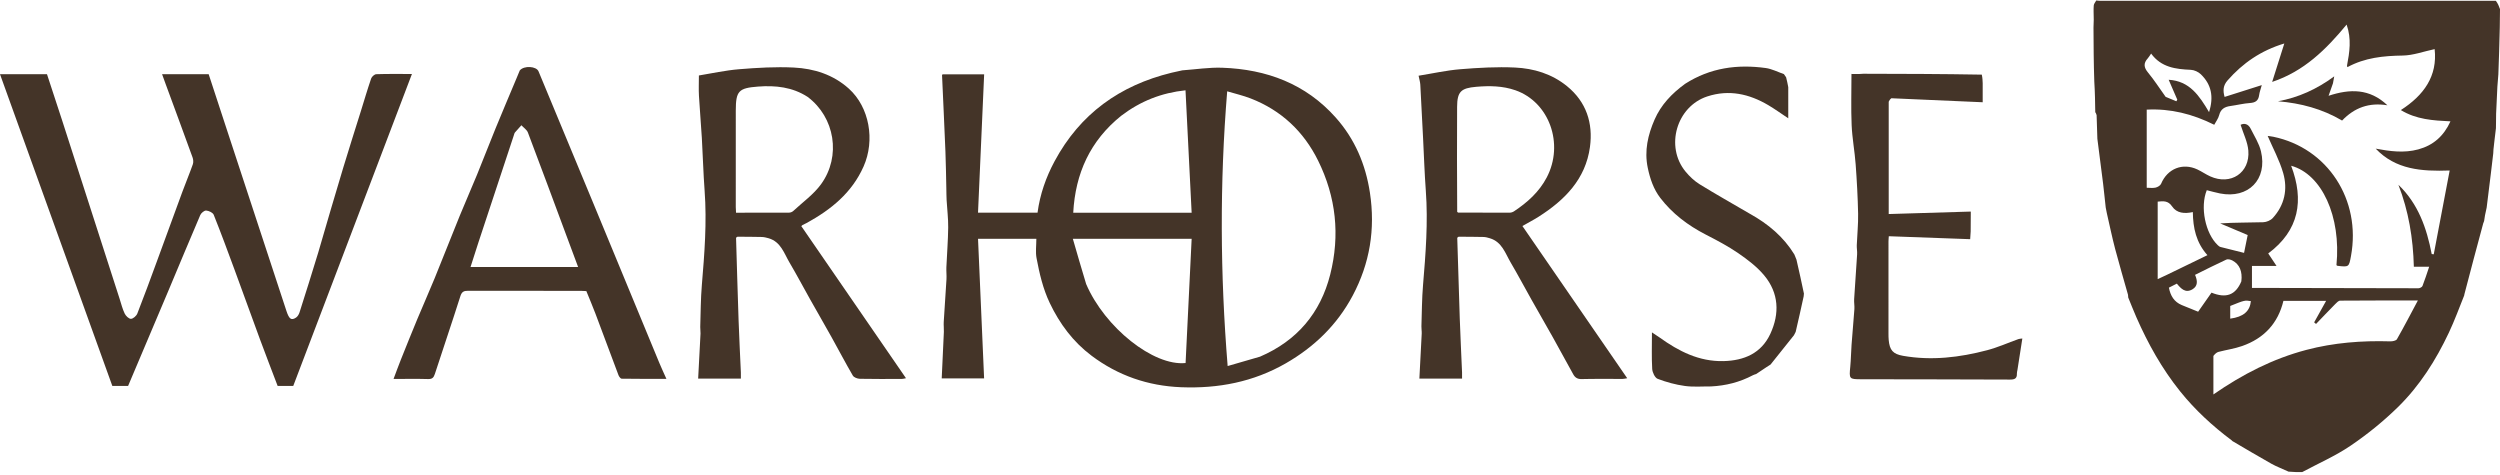
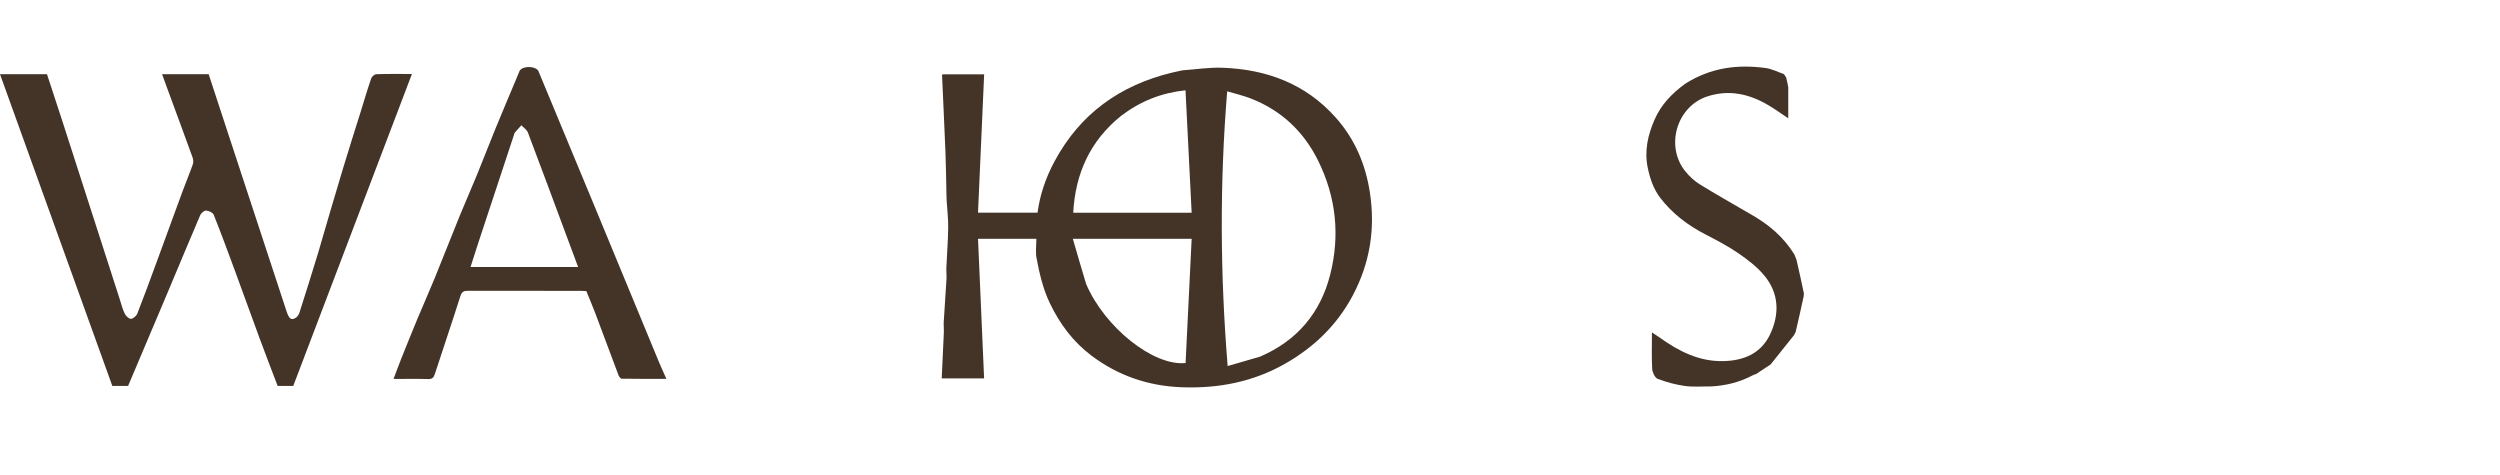
<svg xmlns="http://www.w3.org/2000/svg" width="800" height="152" viewBox="0 0 800 152" fill="none">
-   <path d="M795.733 66.426C795.577 67.162 795.422 67.898 795.196 68.922C795.059 69.694 794.992 70.177 794.925 70.661C794.879 70.837 794.833 71.012 794.643 71.436C792.536 79.171 790.574 86.657 788.612 94.143C788.594 94.219 788.576 94.295 788.536 94.557C786.9 98.65 785.44 102.63 783.639 106.449C779.474 115.281 774.265 123.51 767.274 130.338C762.66 134.843 757.569 138.97 752.235 142.593C747.38 145.89 741.908 148.279 736.708 151.068C735.333 151.073 733.958 151.077 732.33 150.922C730.336 149.987 728.525 149.336 726.868 148.408C722.667 146.054 718.535 143.576 714.375 141.147C714.375 141.147 714.297 141.07 714.169 140.934C707.952 136.281 702.427 131.182 697.663 125.257C691.839 118.013 687.361 109.991 683.638 101.517C682.722 99.43 681.896 97.304 681.029 95.196C681.029 95.012 681.028 94.827 680.968 94.347C679.548 89.258 678.114 84.483 676.849 79.663C675.847 75.844 675.053 71.97 674.166 68.12C674.072 67.649 673.977 67.177 673.826 66.379C673.514 63.633 673.292 61.208 672.995 58.793C672.404 53.995 671.772 49.202 671.157 44.407C671.077 41.994 670.997 39.581 670.915 36.843C670.77 36.31 670.627 36.103 670.484 35.896C670.438 32.718 670.394 29.54 670.172 26.069C669.97 20.131 669.944 14.484 669.919 8.838C669.946 8.11 669.974 7.381 669.997 6.281C669.982 4.522 669.89 3.128 669.999 1.75C670.042 1.199 670.526 0.682 670.81 0.15C671.228 0.19 671.647 0.263 672.065 0.263C714.143 0.262 756.22 0.255 798.662 0.25C799.351 1.138 799.676 2.024 800 2.91C799.976 4.756 799.951 6.603 799.927 8.839C799.8 14.038 799.672 18.849 799.474 23.81C799.337 25.14 799.27 26.319 799.162 27.691C799 30.71 798.879 33.536 798.758 36.362C798.761 37.25 798.765 38.138 798.724 39.343C798.687 40.113 798.694 40.566 798.701 41.02C798.553 42.17 798.405 43.321 798.246 44.817C798.127 46.04 798.019 46.917 797.911 47.795C797.888 48.114 797.865 48.432 797.839 49.089C797.586 51.437 797.332 53.445 797.084 55.454C796.632 59.111 796.183 62.769 795.733 66.426ZM751.192 21.478C751.138 21.431 751.084 21.384 751.045 20.987C751.858 16.716 752.528 12.447 750.916 7.868C744.321 15.859 737.28 22.812 727.091 26.212C728.426 21.991 729.657 18.1 730.981 13.913C723.501 16.173 717.696 20.186 712.83 25.72C711.382 27.366 711.299 28.984 711.868 31.014C715.843 29.752 719.679 28.533 723.77 27.233C723.409 28.561 723.047 29.488 722.922 30.445C722.69 32.213 721.746 32.839 720.005 32.961C717.905 33.108 715.835 33.635 713.741 33.923C711.928 34.173 710.637 34.86 710.137 36.832C709.861 37.924 709.103 38.894 708.557 39.928C701.592 36.452 694.525 34.692 686.951 35.082C686.951 43.478 686.951 51.685 686.951 60.082C688.007 60.082 688.951 60.239 689.805 60.031C690.46 59.871 691.311 59.377 691.547 58.812C693.569 53.973 698.448 51.991 703.195 54.24C704.594 54.902 705.878 55.81 707.286 56.446C713.827 59.395 720.045 55.304 719.466 48.18C719.243 45.435 717.881 42.782 716.991 39.94C718.095 39.369 719.411 39.567 720.218 41.189C721.402 43.566 722.908 45.897 723.511 48.431C725.652 57.422 719.461 63.68 710.417 61.908C708.984 61.627 707.577 61.211 706.169 60.859C703.972 66.229 705.688 74.705 709.709 78.475C709.954 78.705 710.247 78.952 710.559 79.033C713.118 79.697 715.686 80.323 718.099 80.923C718.425 79.318 718.836 77.289 719.258 75.213C716.312 73.967 713.381 72.727 710.45 71.487C715.133 71.174 719.699 71.257 724.258 71.112C725.3 71.078 726.603 70.52 727.298 69.758C731.072 65.623 732.126 60.58 730.619 55.365C729.428 51.245 727.321 47.391 725.656 43.501C725.977 43.547 726.739 43.614 727.484 43.768C744.845 47.367 755.632 63.951 752.315 81.933C751.662 85.474 751.662 85.476 748.012 85.065C747.889 85.051 747.779 84.921 747.665 84.843C749.192 69.29 743.006 55.727 733.166 53.04C737.371 64.137 735.739 73.723 725.832 81.104C726.672 82.366 727.469 83.565 728.496 85.109C725.482 85.109 722.932 85.109 720.626 85.109C720.626 87.586 720.626 89.86 720.626 92.131C738.36 92.178 756.134 92.23 773.907 92.241C774.35 92.241 775.05 91.879 775.194 91.514C775.954 89.583 776.574 87.597 777.335 85.358C775.511 85.358 774.056 85.358 772.432 85.358C772.2 76.249 770.749 67.525 767.487 59.124C773.824 65.204 776.542 72.98 778.142 81.294C778.361 81.322 778.58 81.351 778.799 81.379C780.481 72.525 782.164 63.672 783.895 54.559C774.863 54.886 766.592 54.273 760.225 47.567C764.789 48.416 769.305 49.043 773.866 47.8C778.642 46.499 781.986 43.566 784.151 38.83C778.55 38.566 773.221 38.236 768.268 35.222C775.651 30.487 780.041 24.327 779.085 15.719C775.507 16.479 772.191 17.729 768.857 17.776C762.691 17.864 756.772 18.453 751.192 21.478ZM708.288 113.895C708.288 117.93 708.288 121.965 708.288 126.222C717.667 119.728 727.338 114.787 738.025 111.968C746.83 109.646 755.793 108.964 764.863 109.233C765.596 109.255 766.739 109.035 767.019 108.544C769.274 104.597 771.367 100.559 773.718 96.158C765.026 96.158 756.941 96.137 748.856 96.207C748.323 96.211 747.726 96.844 747.276 97.3C745.205 99.397 743.176 101.536 741.132 103.661C740.93 103.492 740.729 103.323 740.527 103.154C741.764 100.933 743.002 98.713 744.364 96.268C739.611 96.268 735.21 96.268 730.696 96.268C728.956 103.528 724.421 108.3 717.483 110.729C715.039 111.585 712.426 111.948 709.909 112.608C709.332 112.759 708.833 113.21 708.288 113.895ZM693.386 87.955C697.666 85.878 701.946 83.802 706.38 81.651C702.749 77.613 701.77 72.935 701.708 67.865C699.052 68.436 696.572 68.272 695.065 66.044C693.796 64.167 692.273 64.341 690.46 64.517C690.46 72.795 690.46 80.965 690.46 89.321C691.461 88.851 692.278 88.466 693.386 87.955ZM717.229 90.036C717.626 86.909 716.677 84.579 714.378 83.363C713.82 83.068 712.943 82.832 712.441 83.063C709.083 84.609 705.787 86.288 702.416 87.952C703.229 89.843 703.367 91.526 701.568 92.59C699.353 93.899 697.921 92.385 696.591 90.761C695.696 91.214 694.898 91.618 694.049 92.047C694.548 94.667 695.733 96.608 698.166 97.622C699.836 98.318 701.518 98.984 703.405 99.748C704.671 97.941 706.188 95.775 707.682 93.644C712.343 95.543 715.381 94.448 717.229 90.036ZM693.001 30.989C694.144 31.462 695.288 31.935 696.431 32.408C696.532 32.237 696.633 32.066 696.734 31.894C695.831 29.81 694.928 27.725 693.976 25.528C700.678 25.916 703.779 30.626 706.894 35.877C708.481 30.901 707.598 27.009 704.291 23.789C703.485 23.005 702.163 22.389 701.051 22.341C696.217 22.132 691.597 21.571 688.358 17.146C687.913 17.788 687.647 18.279 687.281 18.678C685.855 20.236 686.01 21.576 687.368 23.217C689.337 25.596 691.015 28.215 693.001 30.989ZM713.672 97.905C713.672 99.254 713.672 100.602 713.672 101.967C717.891 101.4 719.971 99.6 720.282 96.361C718.309 96.049 718.309 96.049 713.672 97.905Z" fill="#443428" />
  <path d="M378.35 22.507C382.733 22.195 386.944 21.525 391.127 21.674C405.304 22.177 417.819 26.799 427.459 37.646C433.54 44.488 436.99 52.575 438.371 61.641C440.145 73.284 438.371 84.254 432.836 94.64C427.855 103.988 420.552 111.038 411.438 116.274C401.065 122.233 389.831 124.381 377.953 123.912C367.336 123.493 357.768 120.183 349.316 113.84C343.413 109.41 339.104 103.635 335.917 96.949C333.733 92.365 332.623 87.509 331.695 82.603C331.325 80.648 331.634 78.564 331.634 76.422C325.354 76.422 319.254 76.422 312.97 76.422C313.619 91.33 314.262 106.112 314.914 121.078C310.478 121.078 306.025 121.078 301.349 121.078C301.583 116.087 301.827 111.147 302.037 106.206C302.081 105.155 301.932 104.095 301.994 103.046C302.268 98.474 302.608 93.905 302.874 89.333C302.947 88.074 302.786 86.802 302.84 85.54C303.022 81.297 303.374 77.058 303.423 72.814C303.456 69.889 303.081 66.961 302.916 64.032C302.849 62.836 302.856 61.635 302.829 60.436C302.736 56.461 302.698 52.484 302.538 48.512C302.21 40.358 301.816 32.207 301.454 24.054C301.452 23.998 301.516 23.94 301.61 23.78C305.96 23.78 310.37 23.78 314.929 23.78C314.273 38.566 313.621 53.258 312.965 68.062C319.431 68.062 325.743 68.062 332.01 68.062C332.797 62.178 334.699 56.757 337.46 51.612C345.609 36.434 358.339 27.317 374.908 23.271C375.99 23.007 377.08 22.772 378.35 22.507ZM403.205 114.132C415.015 109.048 422.545 100.212 425.676 87.814C428.848 75.253 427.541 63.017 421.79 51.393C417.17 42.055 409.999 35.306 400.228 31.508C397.787 30.559 395.205 29.97 392.701 29.22C390.285 58.678 390.457 87.708 392.849 117.134C396.295 116.145 399.597 115.197 403.205 114.132ZM358.791 37.044C348.862 45.018 344.106 55.493 343.435 68.075C356.224 68.075 368.679 68.075 381.326 68.075C380.67 54.998 380.02 42.024 379.362 28.895C371.705 29.708 364.997 32.326 358.791 37.044ZM347.571 90.903C353.54 104.807 369.13 117.228 379.387 116.169C380.032 102.964 380.677 89.746 381.328 76.42C368.748 76.42 356.377 76.42 343.313 76.42C344.736 81.346 346.076 85.981 347.571 90.903Z" fill="#443428" />
  <path d="M101.828 80.836C104.502 71.634 107.141 62.603 109.857 53.595C111.674 47.568 113.603 41.574 115.477 35.564C116.564 32.078 117.588 28.571 118.773 25.119C118.978 24.521 119.836 23.76 120.414 23.741C124.142 23.616 127.875 23.677 131.818 23.677C119.128 57.031 106.503 90.214 93.84 123.499C92.219 123.499 90.541 123.499 88.844 123.499C86.968 118.558 85.047 113.607 83.207 108.627C80.458 101.187 77.785 93.72 75.042 86.278C72.879 80.411 70.717 74.543 68.391 68.74C68.109 68.039 66.827 67.432 65.969 67.374C65.361 67.333 64.372 68.156 64.086 68.823C60.611 76.913 57.25 85.053 53.829 93.168C49.577 103.255 45.297 113.33 40.991 123.501C39.352 123.501 37.681 123.501 35.945 123.501C23.991 90.327 12.034 57.144 0 23.749C5.251 23.749 10.039 23.749 15.038 23.749C16.65 28.663 18.306 33.644 19.918 38.638C26.048 57.643 32.163 76.652 38.287 95.658C38.794 97.233 39.188 98.866 39.901 100.344C40.263 101.096 41.231 102.042 41.902 102.025C42.616 102.006 43.647 101.087 43.946 100.327C46.094 94.864 48.106 89.346 50.133 83.835C52.89 76.343 55.606 68.836 58.37 61.346C59.454 58.408 60.669 55.518 61.709 52.566C61.938 51.917 61.858 51.032 61.616 50.365C58.76 42.476 55.845 34.608 52.948 26.733C52.602 25.794 52.266 24.85 51.867 23.747C56.962 23.747 61.75 23.747 66.775 23.747C68.66 29.497 70.569 35.328 72.484 41.157C78.865 60.583 85.246 80.01 91.634 99.433C92.521 102.131 93.192 102.628 94.721 101.635C95.244 101.295 95.65 100.587 95.85 99.964C97.873 93.658 99.842 87.335 101.828 80.836Z" fill="#443428" />
-   <path d="M466.321 76.175C466.586 84.757 466.826 93.34 467.125 101.921C467.326 107.673 467.614 113.422 467.856 119.173C467.882 119.79 467.859 120.41 467.859 121.144C463.362 121.144 458.955 121.144 454.201 121.144C454.455 116.317 454.718 111.529 454.95 106.74C454.987 105.972 454.829 105.195 454.855 104.425C454.999 100.026 455.002 95.614 455.37 91.234C456.212 81.184 457.006 71.15 456.262 61.05C455.849 55.438 455.668 49.809 455.382 44.188C455.093 38.49 454.819 32.792 454.497 27.096C454.447 26.227 454.172 25.372 453.946 24.23C458.474 23.502 462.865 22.513 467.308 22.151C473.118 21.678 478.984 21.34 484.795 21.611C490.827 21.891 496.6 23.643 501.423 27.559C507.629 32.599 509.824 39.398 508.787 47.035C507.387 57.337 500.692 64.055 492.323 69.375C490.736 70.384 489.057 71.248 487.167 72.323C498.305 88.499 509.436 104.664 520.707 121.033C520.113 121.126 519.681 121.251 519.249 121.252C514.876 121.267 510.5 121.195 506.129 121.303C504.808 121.335 504.022 120.835 503.452 119.807C501.265 115.862 499.125 111.891 496.923 107.954C494.657 103.903 492.324 99.889 490.046 95.843C487.831 91.91 485.719 87.916 483.43 84.027C481.679 81.052 480.64 77.402 476.756 76.243C476.096 76.046 475.407 75.85 474.728 75.833C472.19 75.768 469.65 75.777 466.789 75.751C466.419 75.887 466.37 76.031 466.321 76.175ZM466.303 67.78C466.411 67.868 466.519 68.033 466.628 68.034C472.126 68.056 477.624 68.074 483.122 68.053C483.58 68.052 484.101 67.873 484.487 67.617C488.767 64.781 492.524 61.419 494.951 56.797C500.586 46.068 495.77 32.661 484.924 28.883C480.848 27.463 476.643 27.414 472.393 27.776C467.521 28.192 466.304 29.324 466.275 34.179C466.208 45.246 466.237 56.313 466.303 67.78Z" fill="#443428" />
-   <path d="M235.539 76.175C235.806 84.97 236.044 93.766 236.35 102.559C236.542 108.1 236.837 113.638 237.078 119.178C237.105 119.794 237.082 120.412 237.082 121.146C232.579 121.146 228.173 121.146 223.41 121.146C223.667 116.311 223.931 111.521 224.167 106.729C224.201 106.031 224.054 105.325 224.077 104.625C224.223 100.154 224.218 95.669 224.591 91.216C225.432 81.163 226.227 71.126 225.476 61.023C225.059 55.409 224.92 49.775 224.59 44.154C224.326 39.649 223.92 35.152 223.664 30.647C223.548 28.598 223.645 26.537 223.645 24.152C227.705 23.5 232.098 22.511 236.541 22.15C242.352 21.678 248.221 21.325 254.03 21.615C260.512 21.939 266.661 23.89 271.634 28.371C278.213 34.3 280.076 44.877 276.341 53.284C272.597 61.711 265.915 67.091 258.103 71.372C257.675 71.607 257.226 71.803 256.79 72.023C256.73 72.054 256.685 72.116 256.418 72.362C267.522 88.493 278.65 104.659 289.913 121.022C289.405 121.121 289.043 121.251 288.681 121.252C284.167 121.267 279.651 121.311 275.138 121.215C274.365 121.199 273.245 120.773 272.899 120.179C270.555 116.161 268.403 112.032 266.138 107.967C263.878 103.91 261.545 99.894 259.269 95.846C257.056 91.912 254.949 87.916 252.652 84.031C250.897 81.061 249.875 77.391 245.978 76.246C245.252 76.033 244.489 75.853 243.739 75.833C241.272 75.765 238.802 75.777 236.012 75.751C235.639 75.886 235.589 76.031 235.539 76.175ZM258.414 30.988C253.556 27.848 248.166 27.28 242.567 27.705C236.369 28.176 235.467 29.103 235.451 35.342C235.424 45.641 235.442 55.941 235.447 66.241C235.447 66.788 235.495 67.335 235.529 68.068C241.257 68.068 246.881 68.08 252.505 68.046C252.954 68.043 253.505 67.827 253.834 67.522C256.861 64.706 260.366 62.222 262.75 58.931C269.224 49.993 267.175 37.525 258.414 30.988Z" fill="#443428" />
  <path d="M166.33 22.54C167.709 20.894 171.649 21.193 172.325 22.823C178.12 36.783 183.932 50.735 189.716 64.7C196.823 81.858 203.905 99.027 211.008 116.187C211.668 117.781 212.408 119.343 213.251 121.234C208.305 121.234 203.618 121.259 198.932 121.183C198.579 121.177 198.087 120.507 197.914 120.049C195.44 113.511 193.027 106.95 190.559 100.409C189.662 98.031 188.659 95.693 187.628 93.149C187.239 93.131 186.618 93.076 185.996 93.076C173.93 93.07 161.864 93.089 149.798 93.048C148.427 93.043 147.771 93.337 147.302 94.822C144.676 103.126 141.846 111.365 139.162 119.652C138.775 120.846 138.308 121.335 136.989 121.296C133.473 121.195 129.953 121.262 125.935 121.262C126.776 119.038 127.489 117.058 128.27 115.106C130.012 110.75 131.758 106.396 133.559 102.065C135.363 97.727 137.29 93.441 139.067 89.092C141.786 82.438 144.392 75.737 147.105 69.081C148.902 64.672 150.842 60.323 152.646 55.917C154.66 50.999 156.555 46.033 158.569 41.115C160.785 35.707 163.079 30.331 165.335 24.939C165.646 24.194 165.938 23.441 166.33 22.54ZM181.48 85.448C182.564 85.448 183.648 85.448 185 85.448C183.695 81.947 182.519 78.795 181.346 75.641C177.224 64.561 173.129 53.47 168.933 42.417C168.587 41.506 167.555 40.856 166.841 40.084C166.145 40.858 165.432 41.619 164.762 42.415C164.592 42.618 164.547 42.931 164.459 43.198C160.658 54.691 156.855 66.183 153.063 77.678C152.231 80.2 151.439 82.733 150.568 85.448C160.914 85.448 170.99 85.448 181.48 85.448Z" fill="#443428" />
-   <path d="M596.284 23.601C608.846 23.627 621.408 23.654 634.173 23.884C634.404 24.932 634.432 25.777 634.461 26.622C634.461 28.518 634.461 30.414 634.461 32.721C624.677 32.289 615.096 31.866 605.23 31.439C604.759 31.808 604.573 32.181 604.387 32.554C604.387 44.445 604.387 56.336 604.387 68.493C613.07 68.232 621.736 67.97 630.654 67.701C630.654 69.813 630.654 71.779 630.616 74.072C630.537 75.112 630.496 75.825 630.456 76.538C621.828 76.225 613.199 75.911 604.42 75.592C604.382 76.164 604.315 76.704 604.315 77.244C604.308 87.051 604.309 96.858 604.313 106.665C604.313 107.37 604.317 108.079 604.381 108.78C604.68 112.056 605.752 113.299 608.99 113.866C618.102 115.463 627.071 114.393 635.903 112.062C639.317 111.161 642.58 109.693 645.918 108.5C646.226 108.39 646.578 108.4 647.149 108.321C646.617 111.739 646.106 115.023 645.594 118.307C645.53 118.72 645.39 119.135 645.406 119.543C645.471 121.154 644.663 121.471 643.176 121.464C627.302 121.39 611.427 121.396 595.553 121.36C591.723 121.352 591.706 121.248 592.085 117.369C592.313 115.029 592.325 112.67 592.498 110.324C592.779 106.517 593.138 102.717 593.406 98.91C593.48 97.865 593.262 96.799 593.326 95.752C593.619 90.965 593.983 86.182 594.276 81.395C594.336 80.418 594.133 79.426 594.17 78.445C594.298 75.096 594.664 71.744 594.596 68.4C594.49 63.122 594.199 57.842 593.81 52.576C593.5 48.385 592.704 44.224 592.525 40.032C592.296 34.645 592.47 29.242 592.47 23.669C593.256 23.669 593.941 23.669 594.971 23.678C595.639 23.659 595.962 23.63 596.284 23.601Z" fill="#443428" />
  <path d="M566.576 116.654C566.198 116.879 565.82 117.103 565.25 117.5C564.022 118.349 562.986 119.026 561.951 119.703C561.702 119.766 561.453 119.828 560.998 120.037C556.651 122.341 552.226 123.412 547.583 123.656C544.769 123.632 541.916 123.887 539.152 123.507C536.195 123.099 533.242 122.295 530.455 121.229C529.569 120.89 528.771 119.18 528.705 118.052C528.487 114.336 528.623 110.6 528.623 106.363C529.652 107.049 530.379 107.502 531.074 108.001C537.193 112.397 543.704 115.738 551.511 115.553C558.12 115.396 563.621 113.065 566.519 106.802C569.527 100.302 569.236 93.764 564.544 88.129C562.242 85.364 559.237 83.08 556.245 81.022C552.95 78.755 549.364 76.88 545.798 75.043C540.135 72.124 535.15 68.369 531.28 63.318C529.137 60.52 528.012 57.197 527.281 53.699C526.14 48.234 527.338 43.139 529.478 38.237C531.512 33.579 534.931 29.949 539.242 26.815C547.327 21.653 555.974 20.532 565.01 21.765C567.008 22.038 568.907 23.045 570.851 23.713C571.045 23.981 571.239 24.249 571.557 24.734C571.869 25.932 572.056 26.913 572.243 27.893C572.243 31.11 572.243 34.328 572.243 37.857C569.901 36.306 567.924 34.868 565.827 33.633C559.731 30.044 553.283 28.589 546.349 30.851C536.51 34.06 532.763 46.878 539.37 54.903C540.65 56.457 542.196 57.921 543.9 58.974C549.086 62.176 554.41 65.156 559.923 68.387C565.894 71.693 570.734 75.803 574.192 81.421C574.369 81.891 574.547 82.362 574.866 83.079C575.757 86.867 576.507 90.409 577.257 93.95C577.231 94.139 577.204 94.329 577.174 94.834C576.319 98.834 575.467 102.519 574.615 106.204C574.475 106.492 574.334 106.779 574.064 107.28C571.481 110.546 569.029 113.6 566.576 116.654Z" fill="#443428" />
-   <path d="M746.548 26.666C746.113 27.947 745.71 29.071 745.144 30.651C751.962 28.4 758.285 28.273 763.972 33.691C758.06 32.726 753.401 34.473 749.466 38.576C743.13 34.838 736.246 33.01 728.949 32.408C735.48 31.212 741.345 28.566 746.955 24.435C746.786 25.371 746.683 25.941 746.548 26.666Z" fill="#443428" />
</svg>